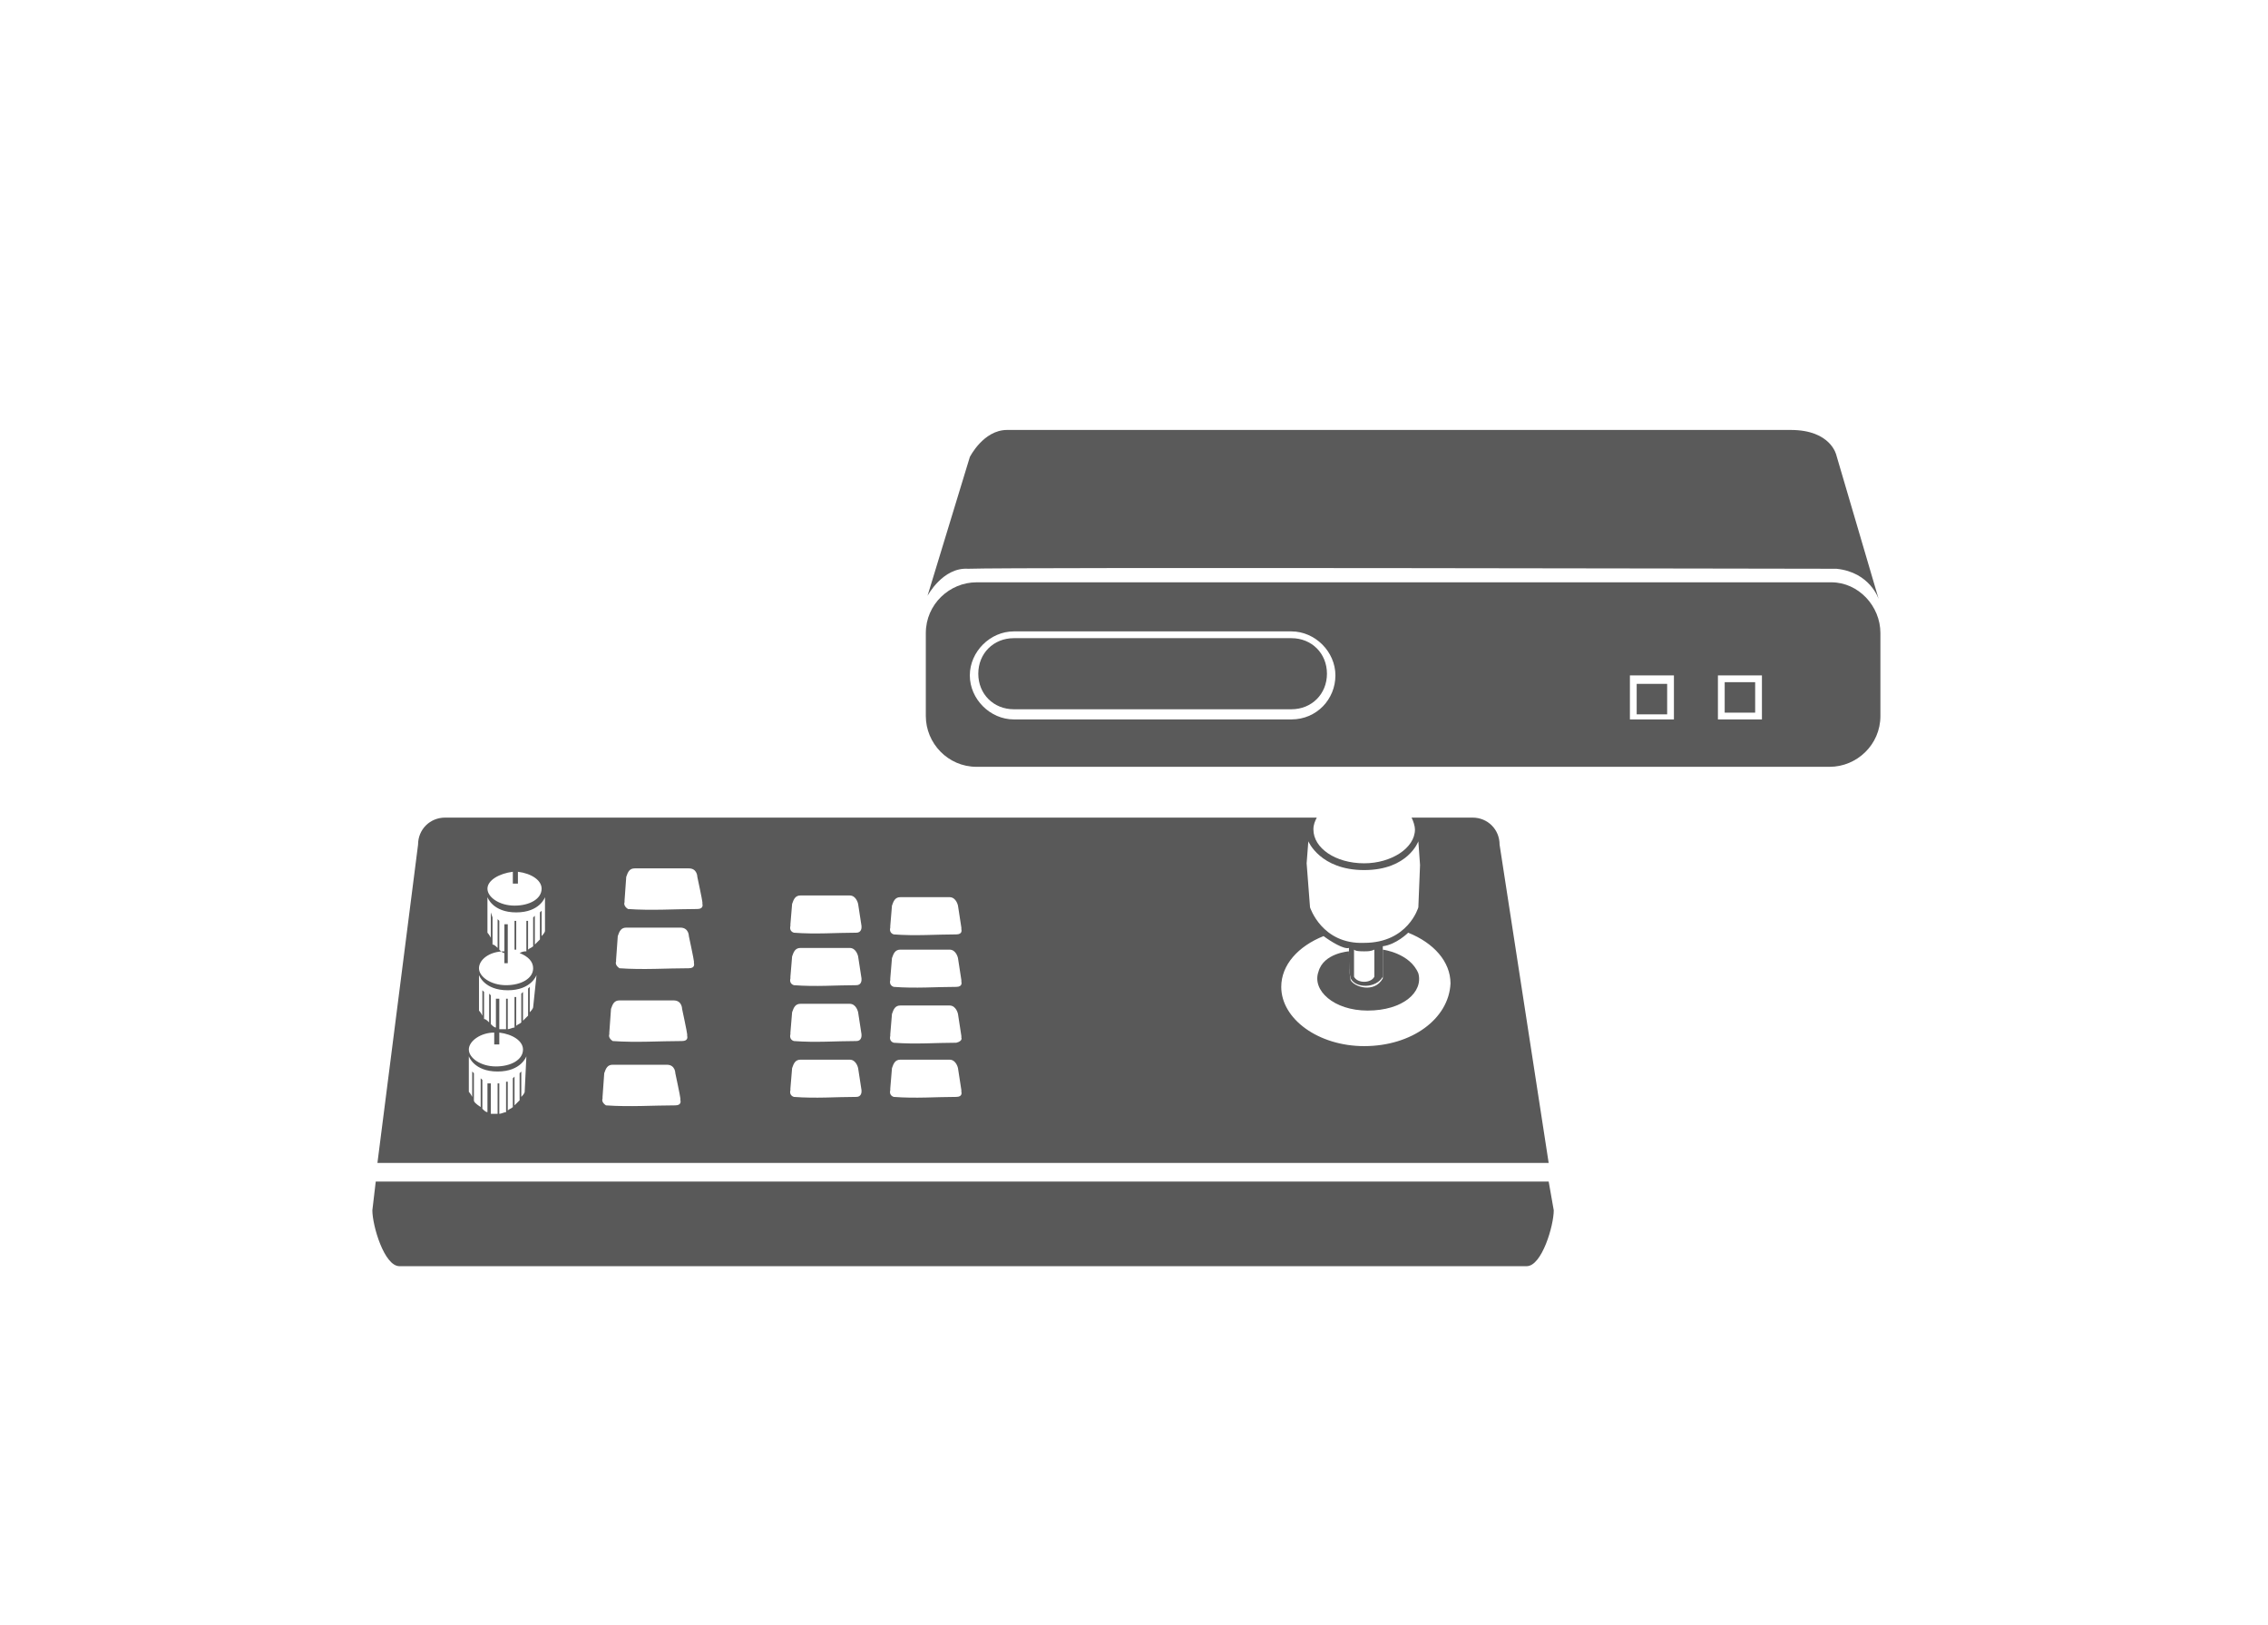
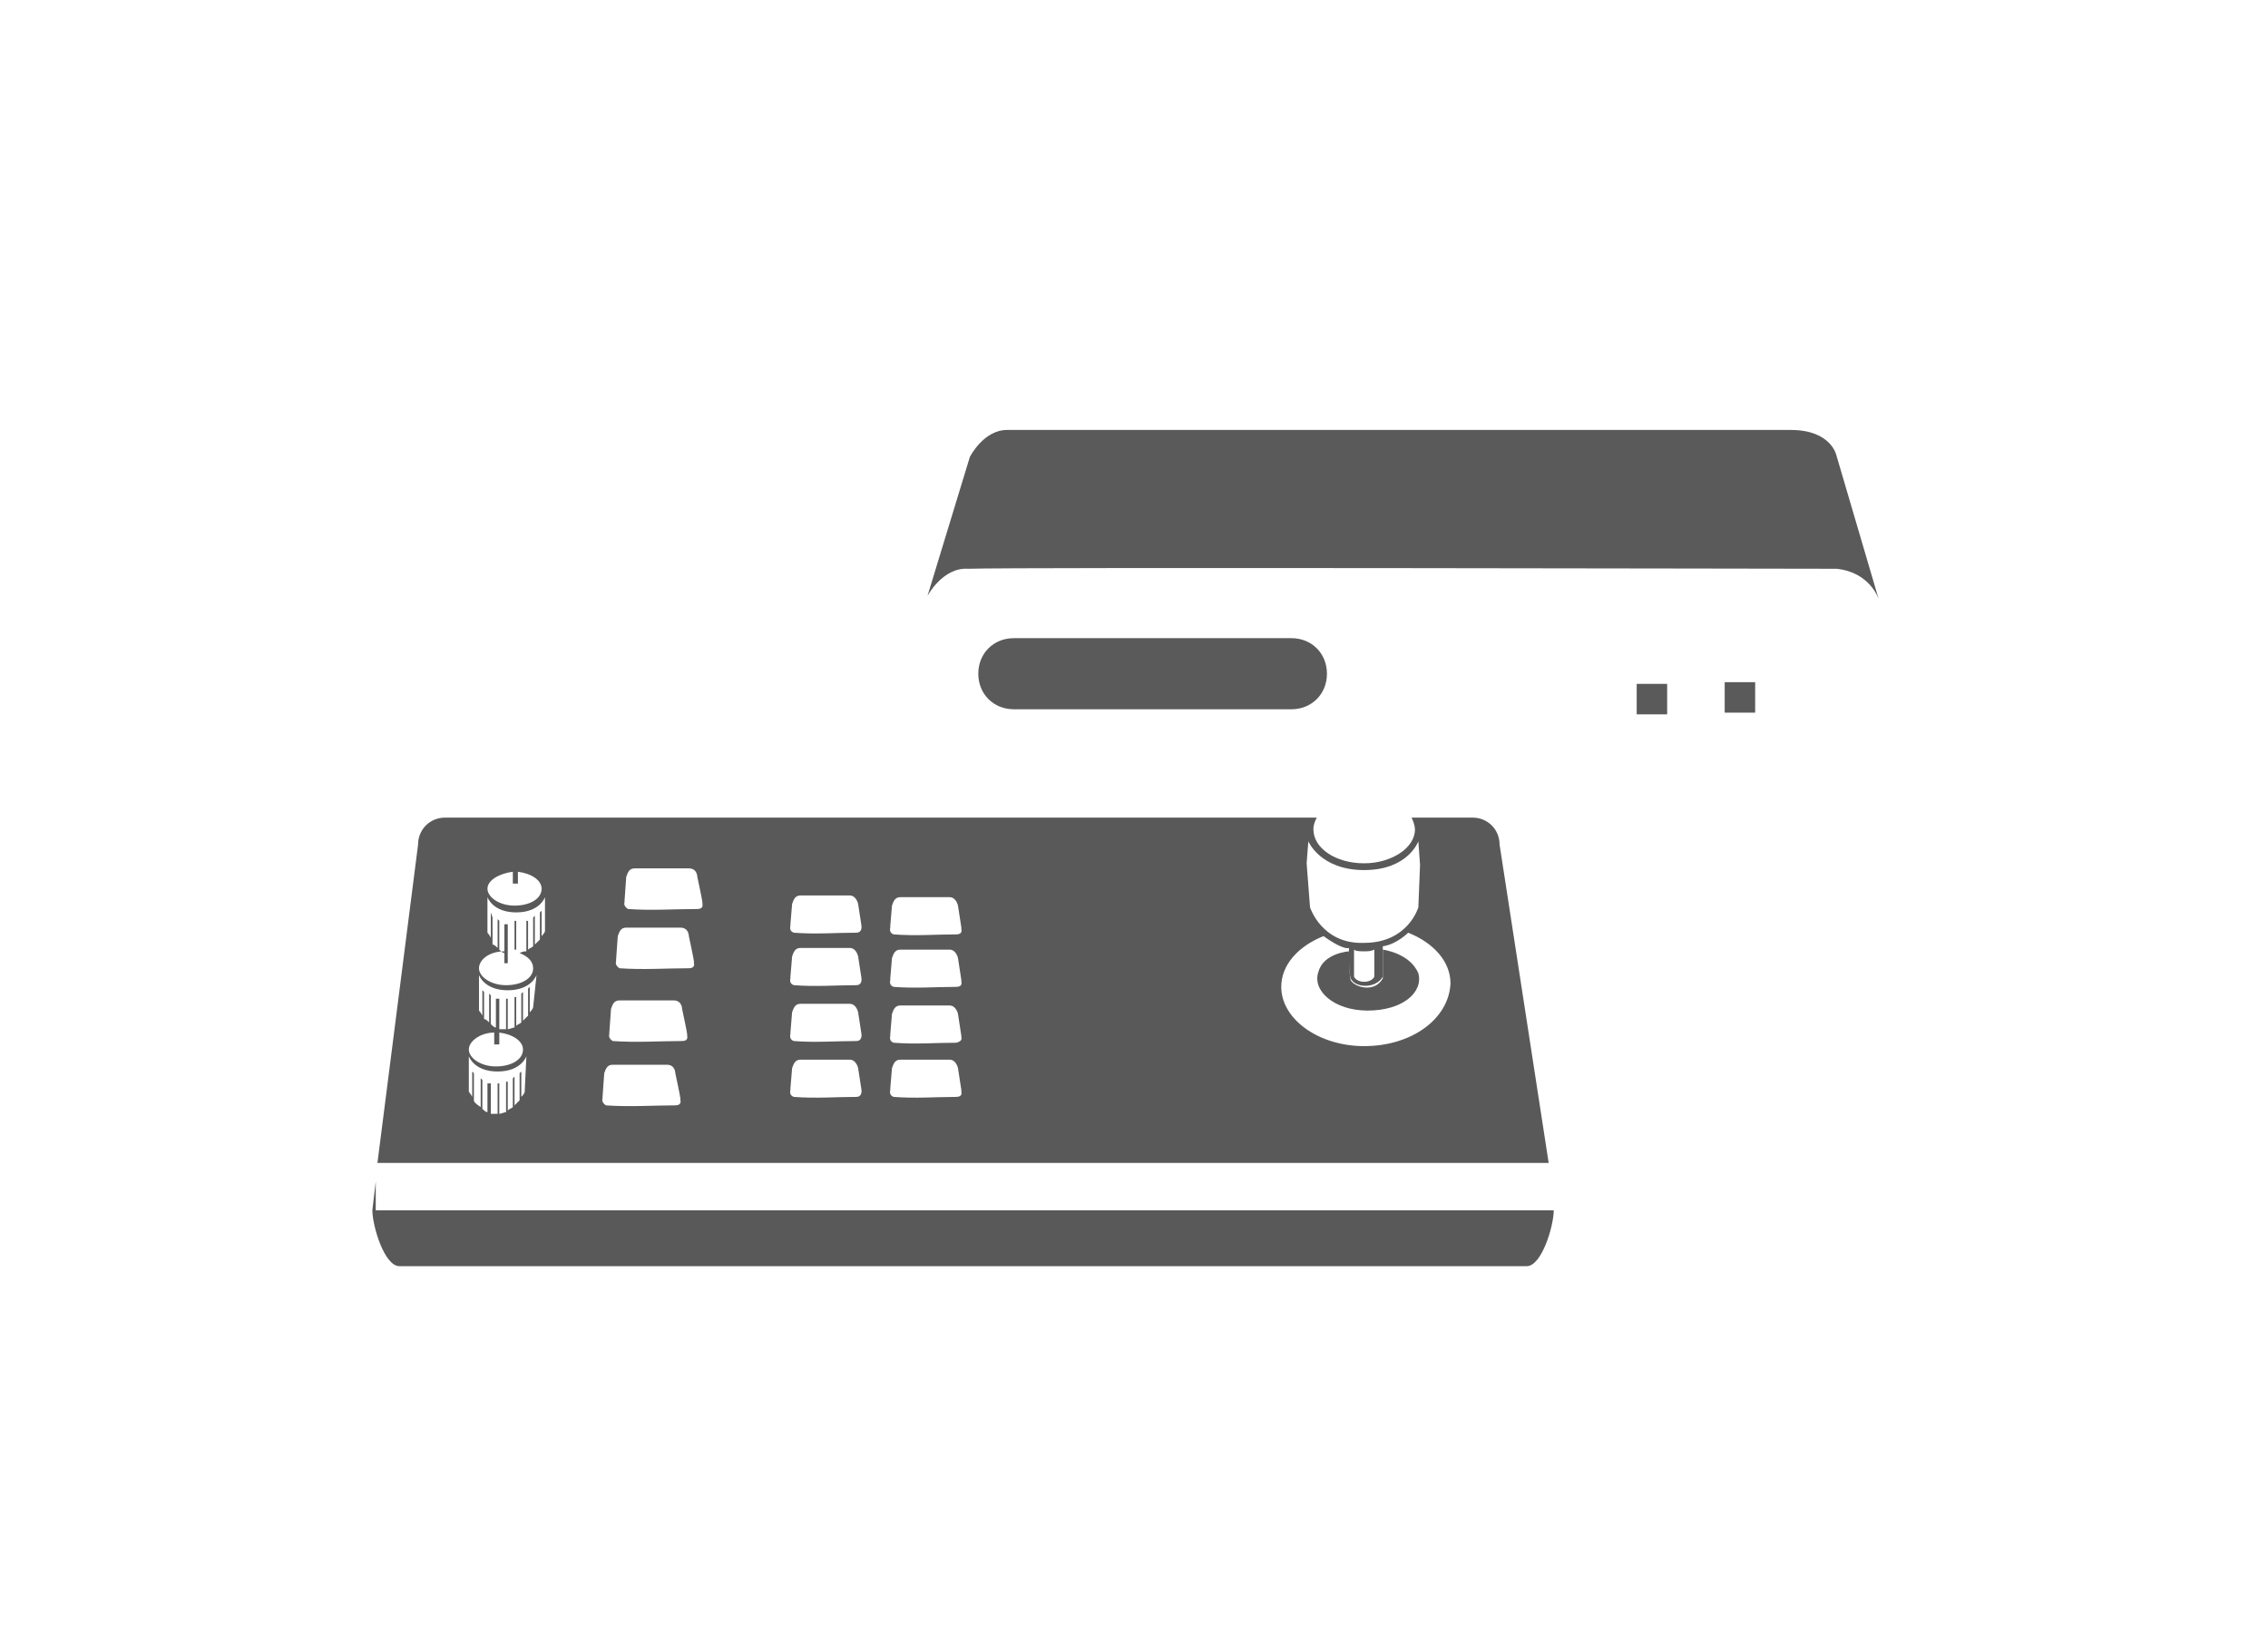
<svg xmlns="http://www.w3.org/2000/svg" version="1.1" id="Layer_1" x="0px" y="0px" viewBox="0 0 134 96" style="enable-background:new 0 0 134 96;" xml:space="preserve">
  <style type="text/css">
	.st0{fill:#5A5A5A;}
	.st1{fill:#595959;}
	.st2{fill:#FFFFFF;}
	.st3{fill:none;}
</style>
  <g>
    <g>
-       <path class="st1" d="M22.2,69.8L22,71.5c0,0.9,0.7,3.3,1.6,3.3h66.6c0.9,0,1.6-2.4,1.6-3.3l-0.3-1.7H22.2z" />
+       <path class="st1" d="M22.2,69.8L22,71.5c0,0.9,0.7,3.3,1.6,3.3h66.6c0.9,0,1.6-2.4,1.6-3.3H22.2z" />
      <path class="st1" d="M79.7,56.2c0,0,0,1.3,0.1,1.7c0.2,0.4,1.4,0.8,1.9-0.1c0-0.7,0-1.7,0-1.7s1.6,0.2,2.1,1.4    c0.3,1.1-0.9,2.2-3,2.2c-2,0-3.3-1.2-2.9-2.3C78.2,56.3,79.7,56.2,79.7,56.2z" />
      <g>
        <path class="st1" d="M30.4,56.1c0.1,0,0.1,0,0.1,0v-1.7l-0.1,0V56.1z" />
        <path class="st1" d="M88.6,49.9c0-0.9-0.7-1.6-1.6-1.6h-3.6c0.1,0.2,0.2,0.5,0.2,0.7c0,1.1-1.4,2-3,2c-1.7,0-3-0.9-3-2     c0-0.3,0.1-0.5,0.2-0.7H26.3c-0.9,0-1.6,0.7-1.6,1.6l-2.4,18.8h69.2L88.6,49.9z M77.3,49.7c0,0,0.7,1.7,3.3,1.7     c2.6,0,3.2-1.7,3.2-1.7l0.1,1.4l-0.1,2.5c0,0-0.6,2.1-3.2,2.1c-2.5,0.1-3.2-2.1-3.2-2.1l-0.2-2.6L77.3,49.7z M81.2,57.7     c-0.2,0.4-1,0.4-1.2,0c0-0.5,0-1.1,0-1.6c0.1,0.1,0.4,0.1,0.6,0.1c0.2,0,0.4,0,0.6-0.1C81.2,56.7,81.2,57.2,81.2,57.7z      M30.3,51.5l0,0.7h0.3l0-0.7c0.8,0.1,1.4,0.5,1.4,1c0,0.6-0.7,1-1.6,1s-1.6-0.5-1.6-1C28.8,52,29.5,51.6,30.3,51.5z M29.2,61     l0,0.7h0.3l0-0.7c0.8,0.1,1.4,0.5,1.4,1c0,0.6-0.7,1-1.6,1c-0.9,0-1.6-0.5-1.6-1C27.7,61.5,28.4,61,29.2,61z M31,64.5     c0,0,0,0.1-0.2,0.3v-1.5l-0.1,0.1l0,1.6c-0.1,0.1-0.2,0.2-0.3,0.3v-1.7l-0.1,0.1v1.7c-0.1,0.1-0.2,0.1-0.3,0.2v-1.7l-0.1,0l0,1.8     c-0.1,0-0.3,0.1-0.4,0.1v-1.8l-0.1,0v1.8c-0.2,0-0.3,0-0.4,0l0-1.8l-0.2,0v1.7c-0.1,0-0.2-0.1-0.3-0.2l0-1.7l-0.1-0.1v1.7     C28.1,65.2,28,65.1,28,65l0-1.6l-0.1-0.1l0,1.5c-0.1-0.2-0.2-0.3-0.2-0.3l0-2.1c0,0,0.3,0.9,1.7,0.9c1.4,0,1.7-0.9,1.7-0.9     L31,64.5z M31.5,59.5c0,0,0,0.1-0.2,0.3v-1.5l-0.1,0.1l0,1.6c-0.1,0.1-0.2,0.2-0.3,0.3v-1.7l-0.1,0.1v1.7     c-0.1,0.1-0.2,0.1-0.3,0.2v-1.7l-0.1,0l0,1.8c-0.1,0-0.3,0.1-0.4,0.1v-1.8l-0.1,0v1.8c-0.2,0-0.3,0-0.4,0l0-1.8l-0.2,0v1.7     c-0.1,0-0.2-0.1-0.3-0.2l0-1.7l-0.1-0.1v1.7c-0.1-0.1-0.2-0.2-0.3-0.2l0-1.6l-0.1-0.1l0,1.5c-0.1-0.2-0.2-0.3-0.2-0.3l0-2.1     c0,0,0.3,0.9,1.7,0.9c1.4,0,1.7-0.9,1.7-0.9L31.5,59.5z M32.2,55c0,0,0,0.1-0.2,0.3v-1.5l-0.1,0.1l0,1.6     c-0.1,0.1-0.2,0.2-0.3,0.3v-1.7l-0.1,0.1v1.7c-0.1,0.1-0.2,0.1-0.3,0.2v-1.7l-0.1,0l0,1.8c-0.1,0-0.2,0-0.4,0.1     c0.5,0.2,0.8,0.5,0.8,0.9c0,0.6-0.7,1-1.6,1c-0.9,0-1.6-0.5-1.6-1c0-0.5,0.6-1,1.5-1l0,0.7H30l0-0.7c0,0,0,0,0,0l0-1.6l-0.2,0     v1.7c-0.1,0-0.2-0.1-0.3-0.2l0-1.7l-0.1-0.1v1.7c-0.1-0.1-0.2-0.2-0.3-0.2l0-1.6L29,53.9l0,1.5c-0.1-0.2-0.2-0.3-0.2-0.3l0-2.1     c0,0,0.3,0.9,1.7,0.9c1.4,0,1.7-0.9,1.7-0.9L32.2,55z M39.9,65.3c-1.3,0-2.7,0.1-4.1,0c-0.3-0.2-0.2-0.4-0.2-0.4v-0.1l0.1-1.4     c0.1-0.3,0.2-0.5,0.5-0.5c0.3,0,3.2,0,3.2,0c0.5,0,0.5,0.5,0.5,0.5s0.3,1.4,0.3,1.5c0,0,0,0.1,0,0.1S40.3,65.3,39.9,65.3z      M40.3,61.5c-1.3,0-2.7,0.1-4.1,0c-0.3-0.2-0.2-0.4-0.2-0.4V61l0.1-1.4c0.1-0.3,0.2-0.5,0.5-0.5c0.3,0,3.2,0,3.2,0     c0.5,0,0.5,0.5,0.5,0.5s0.3,1.4,0.3,1.5c0,0,0,0.1,0,0.1S40.7,61.5,40.3,61.5z M40.7,57.2c-1.3,0-2.7,0.1-4.1,0     c-0.3-0.2-0.2-0.4-0.2-0.4v-0.1l0.1-1.4c0.1-0.3,0.2-0.5,0.5-0.5c0.3,0,3.2,0,3.2,0c0.5,0,0.5,0.5,0.5,0.5s0.3,1.4,0.3,1.5     c0,0,0,0.1,0,0.1S41.1,57.2,40.7,57.2z M41.2,53.7c-1.3,0-2.7,0.1-4.1,0c-0.3-0.2-0.2-0.4-0.2-0.4v-0.1l0.1-1.4     c0.1-0.3,0.2-0.5,0.5-0.5c0.3,0,3.2,0,3.2,0c0.5,0,0.5,0.5,0.5,0.5s0.3,1.4,0.3,1.5c0,0,0,0.1,0,0.1S41.6,53.7,41.2,53.7z      M50.6,64.8c-1.2,0-2.4,0.1-3.7,0c-0.3-0.1-0.2-0.4-0.2-0.4v-0.1l0.1-1.2c0.1-0.3,0.2-0.5,0.5-0.5c0.3,0,2.9,0,2.9,0     c0.4,0,0.5,0.5,0.5,0.5s0.2,1.3,0.2,1.3c0,0,0,0.1,0,0.1S50.9,64.8,50.6,64.8z M50.6,61.5c-1.2,0-2.4,0.1-3.7,0     c-0.3-0.1-0.2-0.4-0.2-0.4V61l0.1-1.2c0.1-0.3,0.2-0.5,0.5-0.5c0.3,0,2.9,0,2.9,0c0.4,0,0.5,0.5,0.5,0.5s0.2,1.3,0.2,1.3     c0,0,0,0.1,0,0.1S50.9,61.5,50.6,61.5z M50.6,58.2c-1.2,0-2.4,0.1-3.7,0c-0.3-0.1-0.2-0.4-0.2-0.4v-0.1l0.1-1.2     c0.1-0.3,0.2-0.5,0.5-0.5c0.3,0,2.9,0,2.9,0c0.4,0,0.5,0.5,0.5,0.5s0.2,1.3,0.2,1.3c0,0,0,0.1,0,0.1S50.9,58.2,50.6,58.2z      M50.6,55.1c-1.2,0-2.4,0.1-3.7,0c-0.3-0.1-0.2-0.4-0.2-0.4v-0.1l0.1-1.2c0.1-0.3,0.2-0.5,0.5-0.5c0.3,0,2.9,0,2.9,0     c0.4,0,0.5,0.5,0.5,0.5s0.2,1.3,0.2,1.3c0,0,0,0.1,0,0.1S50.9,55.1,50.6,55.1z M56.5,64.8c-1.2,0-2.4,0.1-3.7,0     c-0.3-0.1-0.2-0.4-0.2-0.4v-0.1l0.1-1.2c0.1-0.3,0.2-0.5,0.5-0.5c0.3,0,2.9,0,2.9,0c0.4,0,0.5,0.5,0.5,0.5s0.2,1.3,0.2,1.3     c0,0,0,0.1,0,0.1S56.9,64.8,56.5,64.8z M56.5,61.6c-1.2,0-2.4,0.1-3.7,0c-0.3-0.1-0.2-0.4-0.2-0.4v-0.1l0.1-1.2     c0.1-0.3,0.2-0.5,0.5-0.5c0.3,0,2.9,0,2.9,0c0.4,0,0.5,0.5,0.5,0.5s0.2,1.3,0.2,1.3c0,0,0,0.1,0,0.1S56.9,61.5,56.5,61.6z      M56.5,58.3c-1.2,0-2.4,0.1-3.7,0c-0.3-0.1-0.2-0.4-0.2-0.4v-0.1l0.1-1.2c0.1-0.3,0.2-0.5,0.5-0.5c0.3,0,2.9,0,2.9,0     c0.4,0,0.5,0.5,0.5,0.5s0.2,1.3,0.2,1.3c0,0,0,0.1,0,0.1S56.9,58.3,56.5,58.3z M56.5,55.2c-1.2,0-2.4,0.1-3.7,0     c-0.3-0.1-0.2-0.4-0.2-0.4v-0.1l0.1-1.2c0.1-0.3,0.2-0.5,0.5-0.5c0.3,0,2.9,0,2.9,0c0.4,0,0.5,0.5,0.5,0.5s0.2,1.3,0.2,1.3     c0,0,0,0.1,0,0.1S56.9,55.2,56.5,55.2z M80.6,61.8c-2.7,0-4.9-1.6-4.9-3.5c0-1.3,1-2.4,2.5-3c0.4,0.3,1.2,0.8,1.5,0.7     c0,1.2,0,1.4,0.1,1.8c0.3,0.6,1.5,0.6,1.9-0.1c0-0.4,0-0.6,0-1.8c0.8-0.1,1.5-0.8,1.5-0.8c1.5,0.6,2.5,1.7,2.5,3     C85.6,60.2,83.4,61.8,80.6,61.8z" />
      </g>
    </g>
  </g>
  <g>
    <path class="st0" d="M54.8,35.2c0,0,0.9-1.7,2.4-1.6c2.7-0.1,49.4,0,51.3,0c2,0.2,2.5,1.8,2.5,1.8l-2.5-8.5c0,0-0.3-1.5-2.7-1.5   c-2.5,0-44.9,0-46.3,0s-2.2,1.6-2.2,1.6L54.8,35.2z" />
    <g>
      <rect x="96.3" y="39.8" class="st3" width="2.6" height="2.6" />
      <path class="st3" d="M76.3,37.2H59.9c-1.4,0-2.6,1.2-2.6,2.6s1.2,2.6,2.6,2.6h16.4c1.4,0,2.6-1.2,2.6-2.6S77.8,37.2,76.3,37.2z     M76.3,42H59.9c-1.2,0-2.1-0.9-2.1-2.1s0.9-2.1,2.1-2.1h16.4c1.2,0,2.1,0.9,2.1,2.1S77.5,42,76.3,42z" />
      <path class="st0" d="M76.3,37.7H59.9c-1.2,0-2.1,0.9-2.1,2.1s0.9,2.1,2.1,2.1h16.4c1.2,0,2.1-0.9,2.1-2.1S77.5,37.7,76.3,37.7z" />
-       <path class="st0" d="M108.2,34.4H57.7c-1.6,0-3,1.3-3,3v4.9c0,1.6,1.3,3,3,3h50.4c1.6,0,3-1.3,3-3v-4.9    C111.1,35.8,109.8,34.4,108.2,34.4z M76.3,42.5H59.9c-1.4,0-2.6-1.2-2.6-2.6s1.2-2.6,2.6-2.6h16.4c1.4,0,2.6,1.2,2.6,2.6    S77.8,42.5,76.3,42.5z M98.9,42.5h-2.6v-2.6h2.6V42.5z M104.1,42.5h-2.6v-2.6h2.6V42.5z" />
      <rect x="101.9" y="40.3" class="st0" width="1.8" height="1.8" />
      <rect x="96.7" y="40.4" class="st0" width="1.8" height="1.8" />
    </g>
  </g>
</svg>